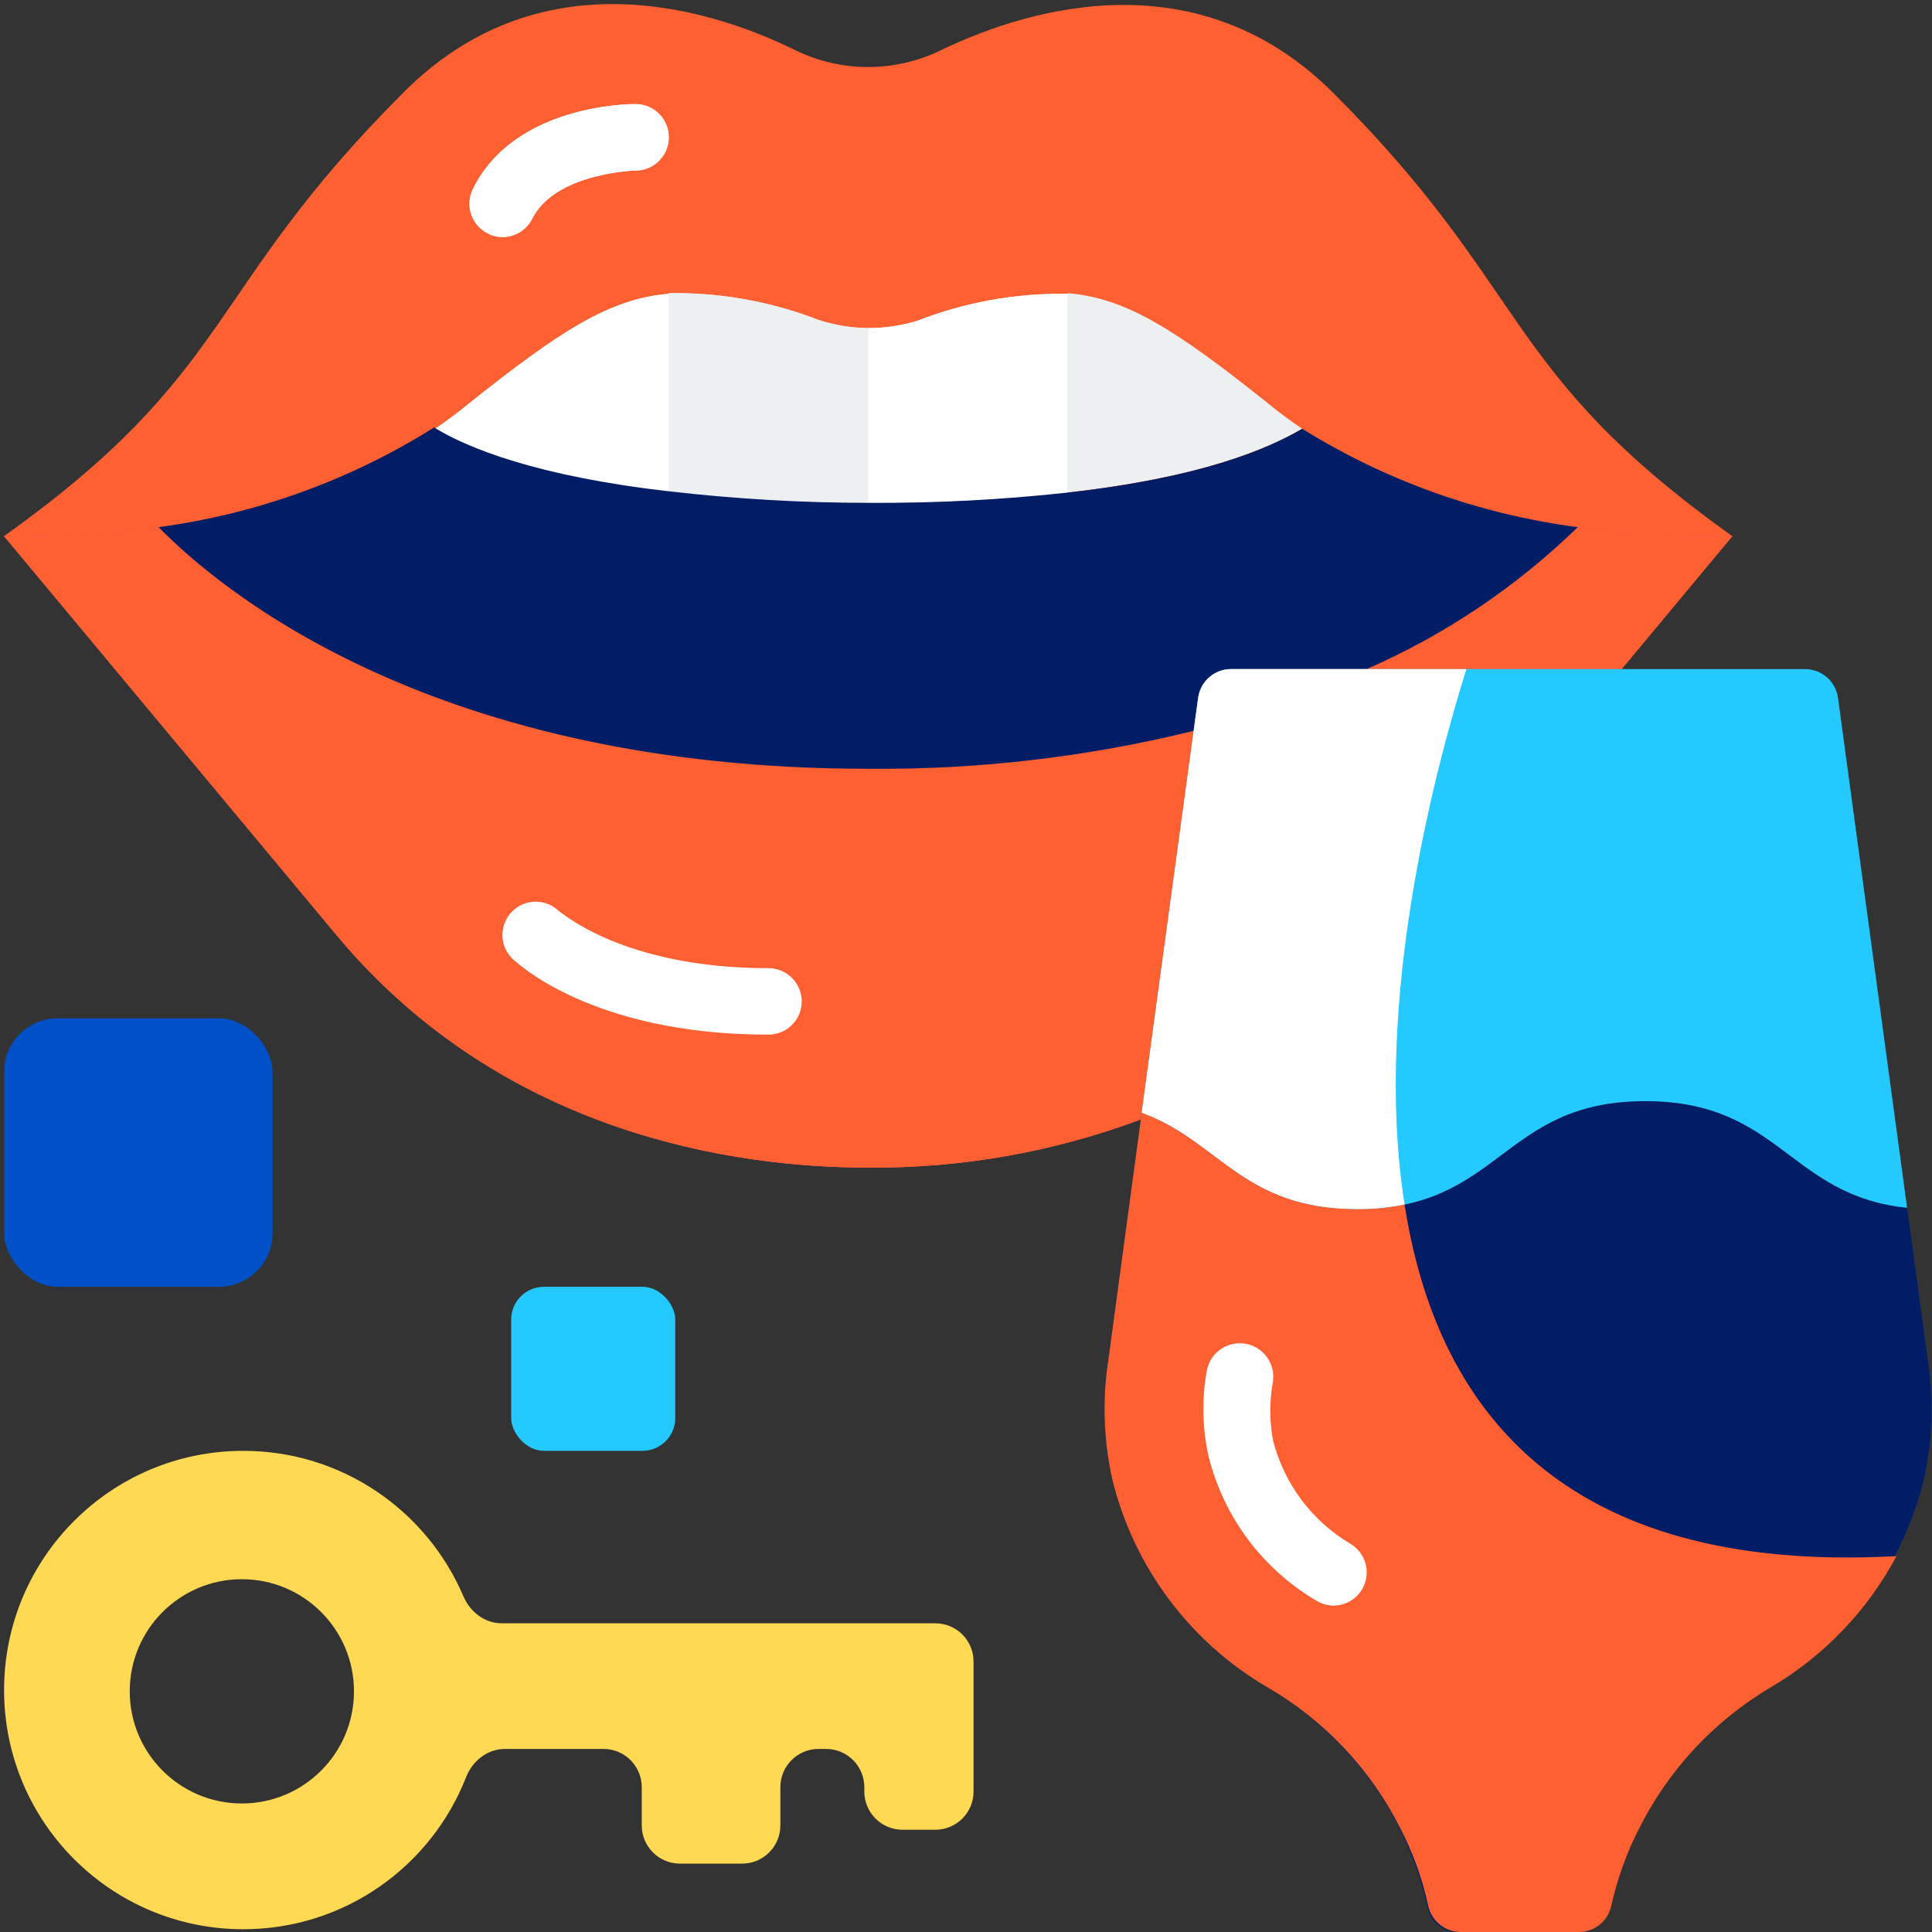
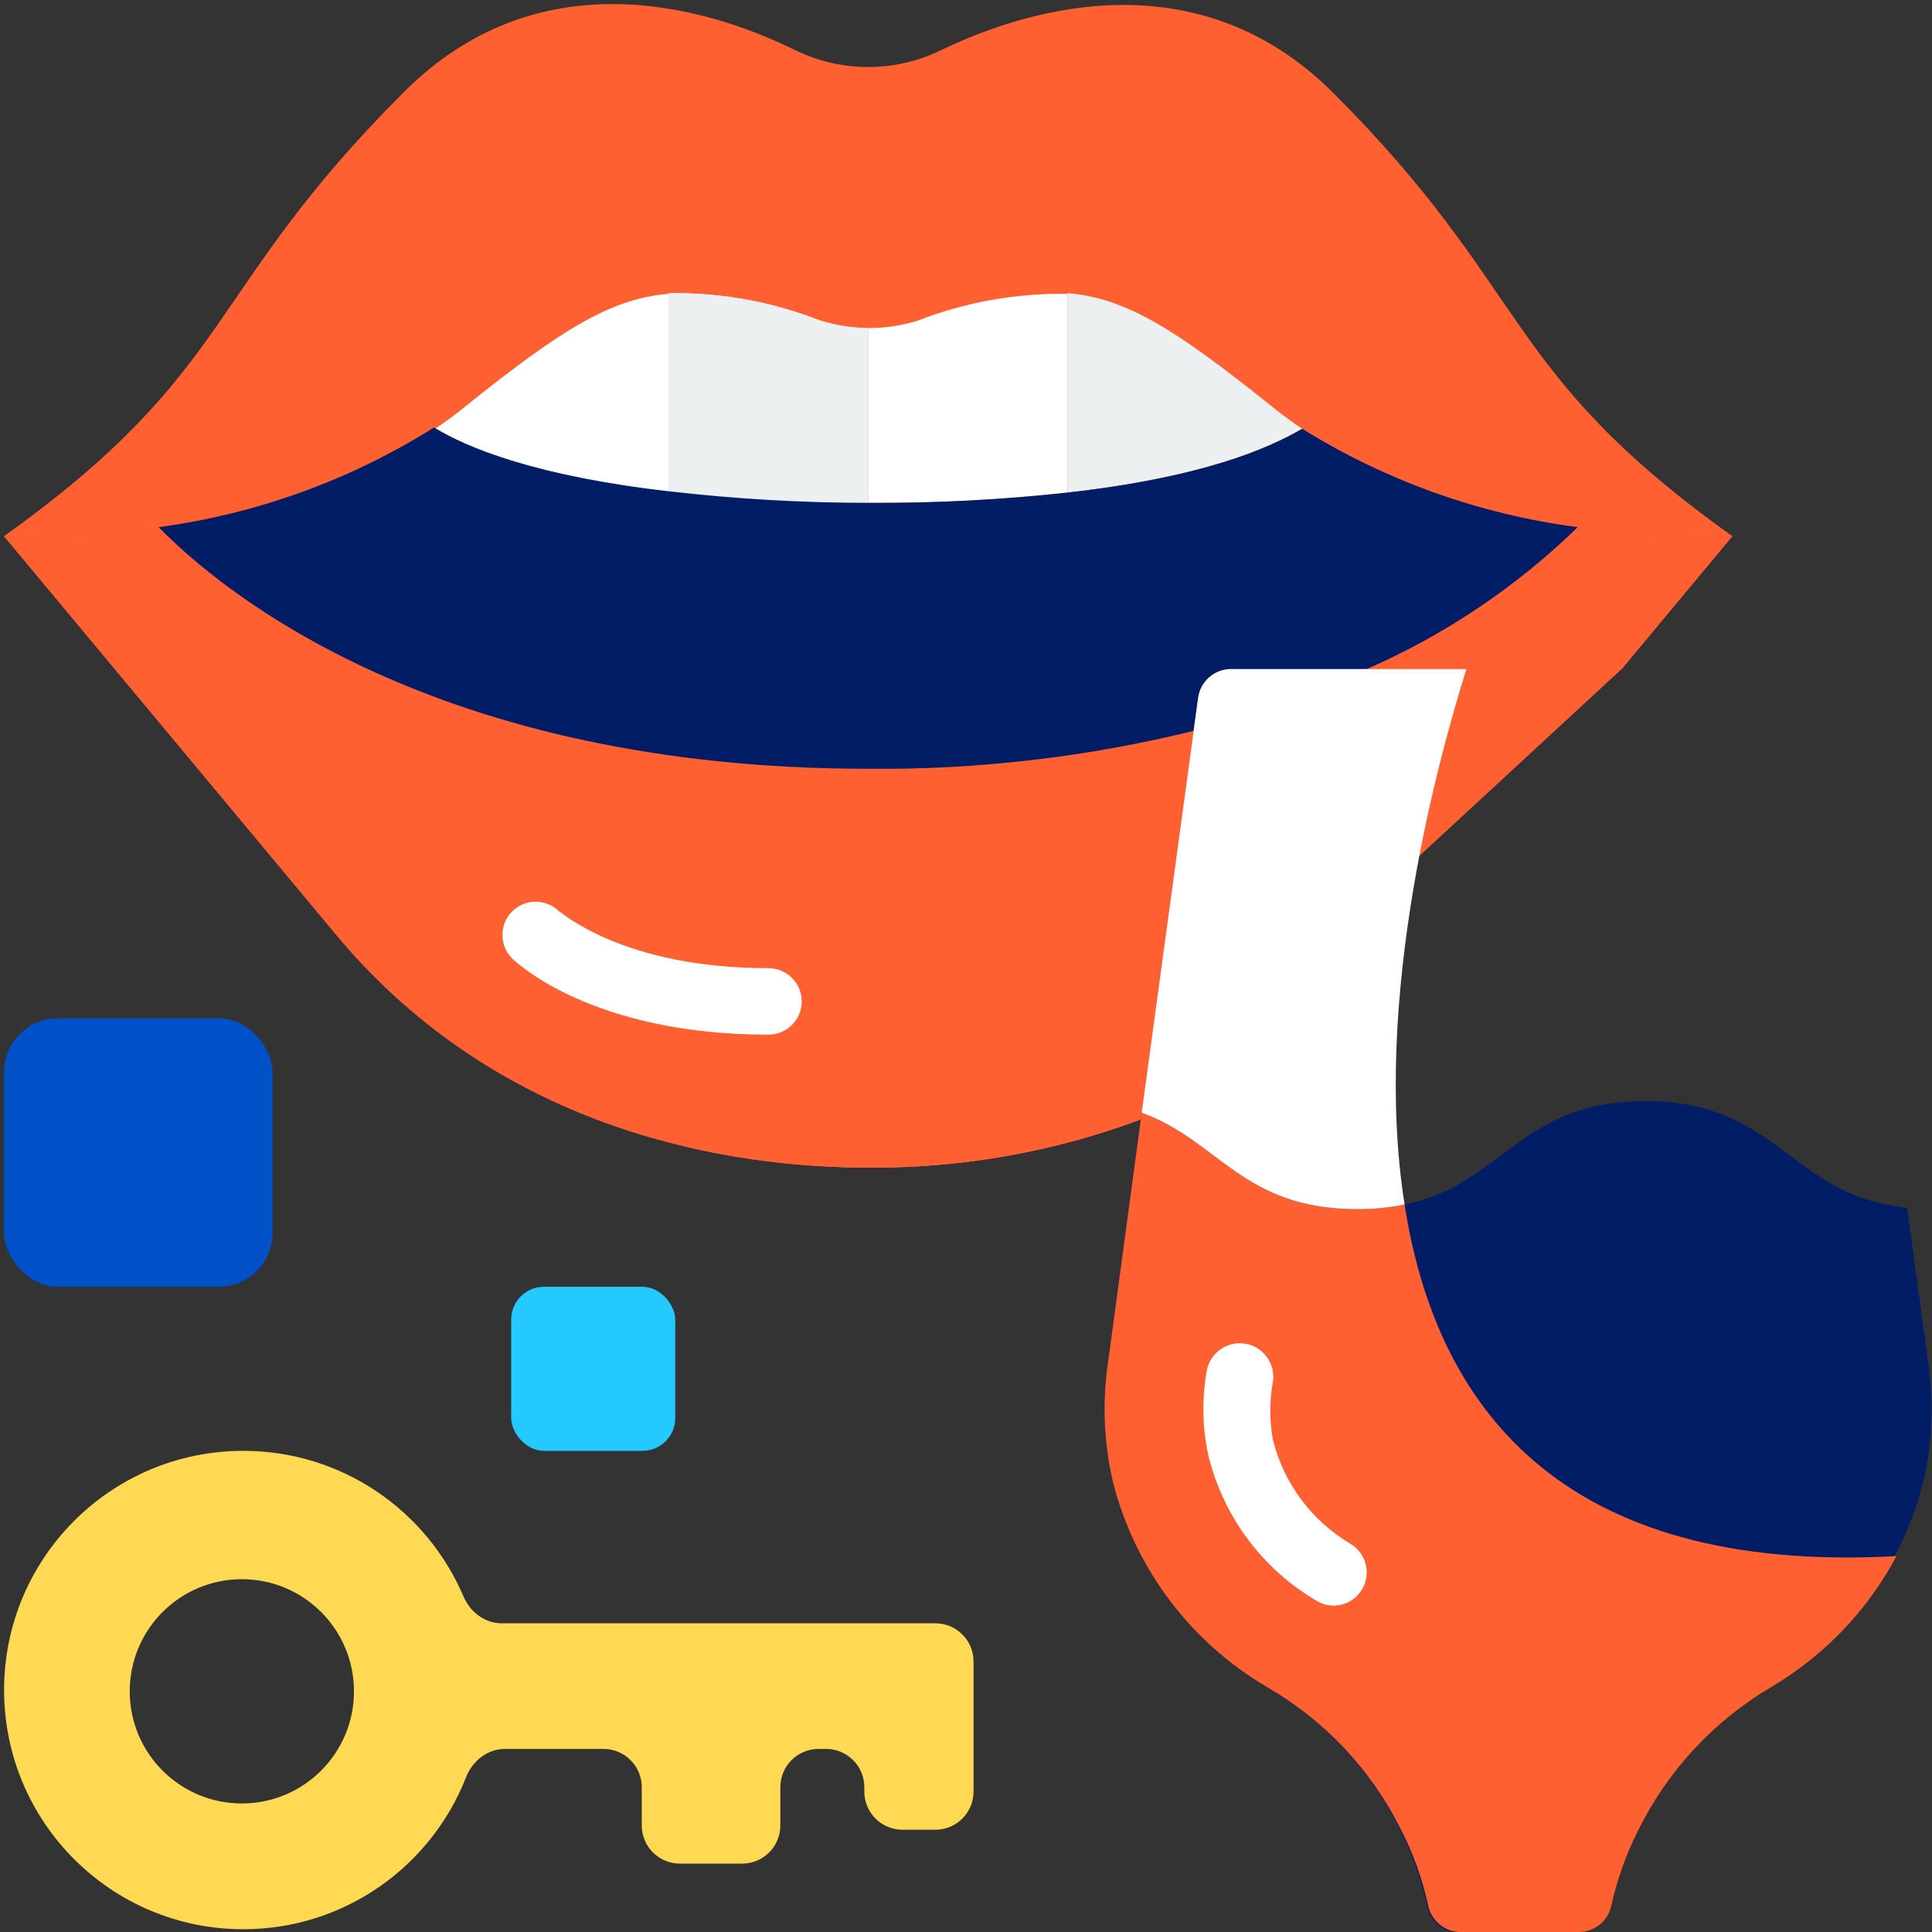
<svg xmlns="http://www.w3.org/2000/svg" width="123" height="123" viewBox="0 0 123 123" fill="none">
  <rect x="0" y="0" width="123" height="123" fill="#333333" stroke="none" />
  <path d="M103.238 42.596L110.284 34.133C95.473 23.553 97.589 18.623 84.894 5.928C76.43 -2.536 65.85 0.342 59.947 3.177C56.999 4.63 53.543 4.63 50.595 3.177C44.692 0.278 34.112 -2.62 25.649 5.928C12.954 18.623 15.069 23.553 0.258 34.133L21.417 59.523C31.997 72.218 46.808 74.334 55.271 74.334C61.2 74.382 67.088 73.342 72.642 71.266V70.864L103.238 42.596Z" fill="#FF6032" />
  <path d="M110.285 34.133L103.239 42.596H87.01C91.966 40.409 96.489 37.349 100.361 33.561C103.644 34.061 106.967 34.252 110.285 34.133Z" fill="#DF4D60" />
  <path d="M76.007 46.511L72.685 70.843V71.245C67.119 73.333 61.216 74.38 55.272 74.334C46.808 74.334 31.997 72.218 21.418 59.523L0.259 34.133C3.549 34.247 6.843 34.056 10.098 33.561C14.181 37.73 27.765 48.944 55.272 48.944C62.258 49.005 69.225 48.187 76.007 46.511Z" fill="#DF4D60" />
  <path d="M55.271 20.887V32.017C51.03 32.04 46.791 31.821 42.576 31.361V18.666C45.845 18.611 49.093 19.193 52.139 20.38C53.152 20.705 54.208 20.876 55.271 20.887Z" fill="#ECF0F1" />
-   <path d="M42.577 18.707V31.403C34.219 30.451 29.881 28.652 27.639 27.34C28.414 26.822 29.163 26.264 29.881 25.669C35.594 21.12 38.81 19.004 42.577 18.707Z" fill="white" />
  <path d="M82.905 27.298C80.663 28.61 76.431 30.409 67.967 31.361V18.666C71.734 18.962 74.95 21.078 80.663 25.627C81.381 26.222 82.13 26.779 82.905 27.298Z" fill="#ECF0F1" />
  <path d="M67.968 18.708V31.403C63.751 31.849 59.512 32.054 55.273 32.017V20.887C56.334 20.89 57.389 20.733 58.404 20.422C61.45 19.235 64.699 18.653 67.968 18.708V18.708Z" fill="white" />
-   <path d="M31.997 15.09C31.665 15.094 31.337 15.014 31.045 14.857C30.007 14.329 29.591 13.062 30.114 12.022C32.78 6.626 40.143 6.626 40.46 6.626C41.629 6.626 42.576 7.574 42.576 8.742C42.576 9.911 41.629 10.858 40.46 10.858C40.46 10.858 35.361 10.985 33.88 13.926C33.521 14.637 32.794 15.087 31.997 15.09Z" fill="white" />
  <path d="M100.446 33.561C96.548 37.357 91.996 40.418 87.01 42.596H78.398C77.336 42.585 76.431 43.364 76.282 44.416L75.986 46.531C69.21 48.199 62.25 49.01 55.272 48.944C27.765 48.944 14.181 37.729 10.098 33.561C16.332 32.725 22.313 30.561 27.638 27.213C29.754 28.525 34.219 30.324 42.576 31.276C46.791 31.764 51.029 32.011 55.272 32.016C59.513 32.04 63.751 31.821 67.967 31.36C76.43 30.408 80.662 28.61 82.905 27.298C88.238 30.613 94.219 32.748 100.446 33.561Z" fill="#FF6032" />
  <path d="M48.925 65.871C37.605 65.871 32.823 61.216 32.611 61.025C31.782 60.202 31.777 58.861 32.601 58.031C33.425 57.202 34.765 57.197 35.595 58.021C35.7 58.021 39.594 61.639 48.925 61.639C50.093 61.639 51.041 62.586 51.041 63.755C51.041 64.923 50.093 65.871 48.925 65.871Z" fill="white" />
  <path d="M110.285 34.133L103.239 42.596H87.01C91.966 40.409 96.489 37.349 100.361 33.561C103.644 34.061 106.967 34.252 110.285 34.133Z" fill="#FF6032" />
  <path d="M76.007 46.511L72.685 70.843V71.245C67.119 73.333 61.216 74.38 55.272 74.334C46.808 74.334 31.997 72.218 21.418 59.523L0.259 34.133C3.549 34.247 6.843 34.056 10.098 33.561C14.181 37.73 27.765 48.944 55.272 48.944C62.258 49.005 69.225 48.187 76.007 46.511Z" fill="#FF6032" />
  <path d="M55.271 20.887V32.017C51.03 32.04 46.791 31.821 42.576 31.361V18.666C45.845 18.611 49.093 19.193 52.139 20.38C53.152 20.705 54.208 20.876 55.271 20.887Z" fill="#ECF0F1" />
  <path d="M42.577 18.707V31.403C34.219 30.451 29.881 28.652 27.639 27.34C28.414 26.822 29.163 26.264 29.881 25.669C35.594 21.12 38.81 19.004 42.577 18.707Z" fill="white" />
-   <path d="M67.968 18.708V31.403C63.751 31.849 59.512 32.054 55.273 32.017V20.887C56.334 20.89 57.389 20.733 58.404 20.422C61.45 19.235 64.699 18.653 67.968 18.708V18.708Z" fill="white" />
-   <path d="M31.997 15.09C31.665 15.094 31.337 15.014 31.045 14.857C30.007 14.329 29.591 13.062 30.114 12.022C32.78 6.626 40.143 6.626 40.46 6.626C41.629 6.626 42.576 7.574 42.576 8.742C42.576 9.911 41.629 10.858 40.46 10.858C40.46 10.858 35.361 10.985 33.88 13.926C33.521 14.637 32.794 15.087 31.997 15.09Z" fill="white" />
  <path d="M100.446 33.561C96.548 37.357 91.996 40.418 87.01 42.596H78.398C77.336 42.585 76.431 43.364 76.282 44.416L75.986 46.531C69.21 48.199 62.25 49.01 55.272 48.944C27.765 48.944 14.181 37.729 10.098 33.561C16.332 32.725 22.313 30.561 27.638 27.213C29.754 28.525 34.219 30.324 42.576 31.276C46.791 31.764 51.029 32.011 55.272 32.016C59.513 32.04 63.751 31.821 67.967 31.36C76.43 30.408 80.662 28.61 82.905 27.298C88.238 30.613 94.219 32.748 100.446 33.561Z" fill="#001D66" />
  <path d="M48.925 65.871C37.605 65.871 32.823 61.216 32.611 61.025C31.782 60.202 31.777 58.861 32.601 58.031C33.425 57.202 34.765 57.197 35.595 58.021C35.7 58.021 39.594 61.639 48.925 61.639C50.093 61.639 51.041 62.586 51.041 63.755C51.041 64.923 50.093 65.871 48.925 65.871Z" fill="white" />
  <path d="M122.473 94.224C121.105 99.765 117.557 104.518 112.634 107.405C107.421 110.437 103.709 115.506 102.393 121.391C102.229 122.317 101.428 122.993 100.489 123H92.787C91.847 122.993 91.046 122.317 90.882 121.391C89.571 115.51 85.868 110.442 80.663 107.405C75.74 104.518 72.192 99.765 70.824 94.224C70.253 91.695 70.167 89.082 70.57 86.522L72.686 70.843C77.616 72.62 79.034 76.979 86.397 76.979C95.58 76.979 95.58 70.103 104.742 70.103C113.332 70.103 113.882 76.112 121.415 76.894L122.726 86.522C123.129 89.082 123.043 91.695 122.473 94.224Z" fill="#001D66" />
-   <path d="M121.414 76.894C113.881 76.112 113.331 70.103 104.741 70.103C95.579 70.103 95.579 76.979 86.396 76.979C79.096 76.979 77.615 72.62 72.685 70.843L76.282 44.416C76.431 43.364 77.336 42.586 78.398 42.596H114.897C115.959 42.586 116.864 43.364 117.013 44.416L121.414 76.894Z" fill="#24C9FF" />
  <path d="M89.423 76.683C88.427 76.888 87.413 76.988 86.397 76.979C79.097 76.979 77.616 72.62 72.686 70.843L70.57 86.522C70.167 89.082 70.253 91.695 70.824 94.224C72.192 99.765 75.74 104.518 80.663 107.405C84.294 109.502 87.236 112.613 89.126 116.356C89.947 117.925 90.552 119.597 90.925 121.328C91.127 122.274 91.947 122.963 92.914 122.999H100.467C101.482 123.022 102.37 122.321 102.583 121.328C102.951 119.661 103.526 118.047 104.297 116.525C106.171 112.727 109.113 109.557 112.761 107.405C116.136 105.414 118.897 102.529 120.738 99.069C99.198 100.254 91.39 89.378 89.423 76.683V76.683ZM89.232 116.652C89.236 116.595 89.236 116.539 89.232 116.483V116.652Z" fill="#FF6032" />
  <path d="M89.422 76.683C88.426 76.888 87.412 76.988 86.396 76.979C79.096 76.979 77.615 72.62 72.685 70.843L76.282 44.416C76.431 43.364 77.336 42.586 78.398 42.596L93.357 42.596C91.643 48.097 87.327 63.395 89.422 76.683V76.683Z" fill="white" />
  <path d="M84.895 102.221C84.522 102.217 84.157 102.115 83.837 101.925C80.387 99.907 77.9 96.58 76.939 92.7C76.55 90.948 76.507 89.136 76.812 87.368C76.97 86.199 78.045 85.38 79.214 85.537C80.382 85.695 81.202 86.77 81.044 87.939C80.816 89.177 80.816 90.446 81.044 91.684C81.741 94.454 83.516 96.831 85.974 98.286C86.793 98.772 87.187 99.746 86.935 100.665C86.683 101.584 85.848 102.221 84.895 102.221V102.221Z" fill="white" />
  <rect x="0.259" y="64.83" width="17.092" height="17.092" rx="3.418" fill="#0050C8" />
  <rect x="32.544" y="81.922" width="10.445" height="10.445" rx="2.089" fill="#24C9FF" />
  <path fill-rule="evenodd" clip-rule="evenodd" d="M29.673 113.144C30.079 112.109 31.03 111.345 32.142 111.345L38.423 111.345C39.767 111.345 40.857 112.435 40.857 113.779L40.857 116.213C40.857 117.558 41.947 118.647 43.291 118.647L47.246 118.647C48.591 118.647 49.681 117.558 49.681 116.213L49.681 113.779C49.681 112.435 50.77 111.345 52.115 111.345L52.593 111.345C53.937 111.345 55.027 112.435 55.027 113.779L55.027 114.056C55.027 115.401 56.117 116.49 57.461 116.49L59.547 116.49C60.892 116.49 61.981 115.401 61.981 114.056L61.981 111.345L61.981 105.781C61.981 104.437 60.892 103.347 59.547 103.347L31.941 103.347C30.859 103.347 29.927 102.624 29.503 101.629C27.182 96.184 21.781 92.367 15.488 92.367C7.078 92.367 0.26 99.185 0.26 107.596C0.26 116.006 7.078 122.824 15.488 122.824C21.94 122.824 27.455 118.811 29.673 113.144ZM22.536 107.678C22.536 111.621 19.34 114.817 15.397 114.817C11.455 114.817 8.259 111.621 8.259 107.678C8.259 103.735 11.455 100.539 15.397 100.539C19.34 100.539 22.536 103.735 22.536 107.678Z" fill="#FFD953" />
</svg>